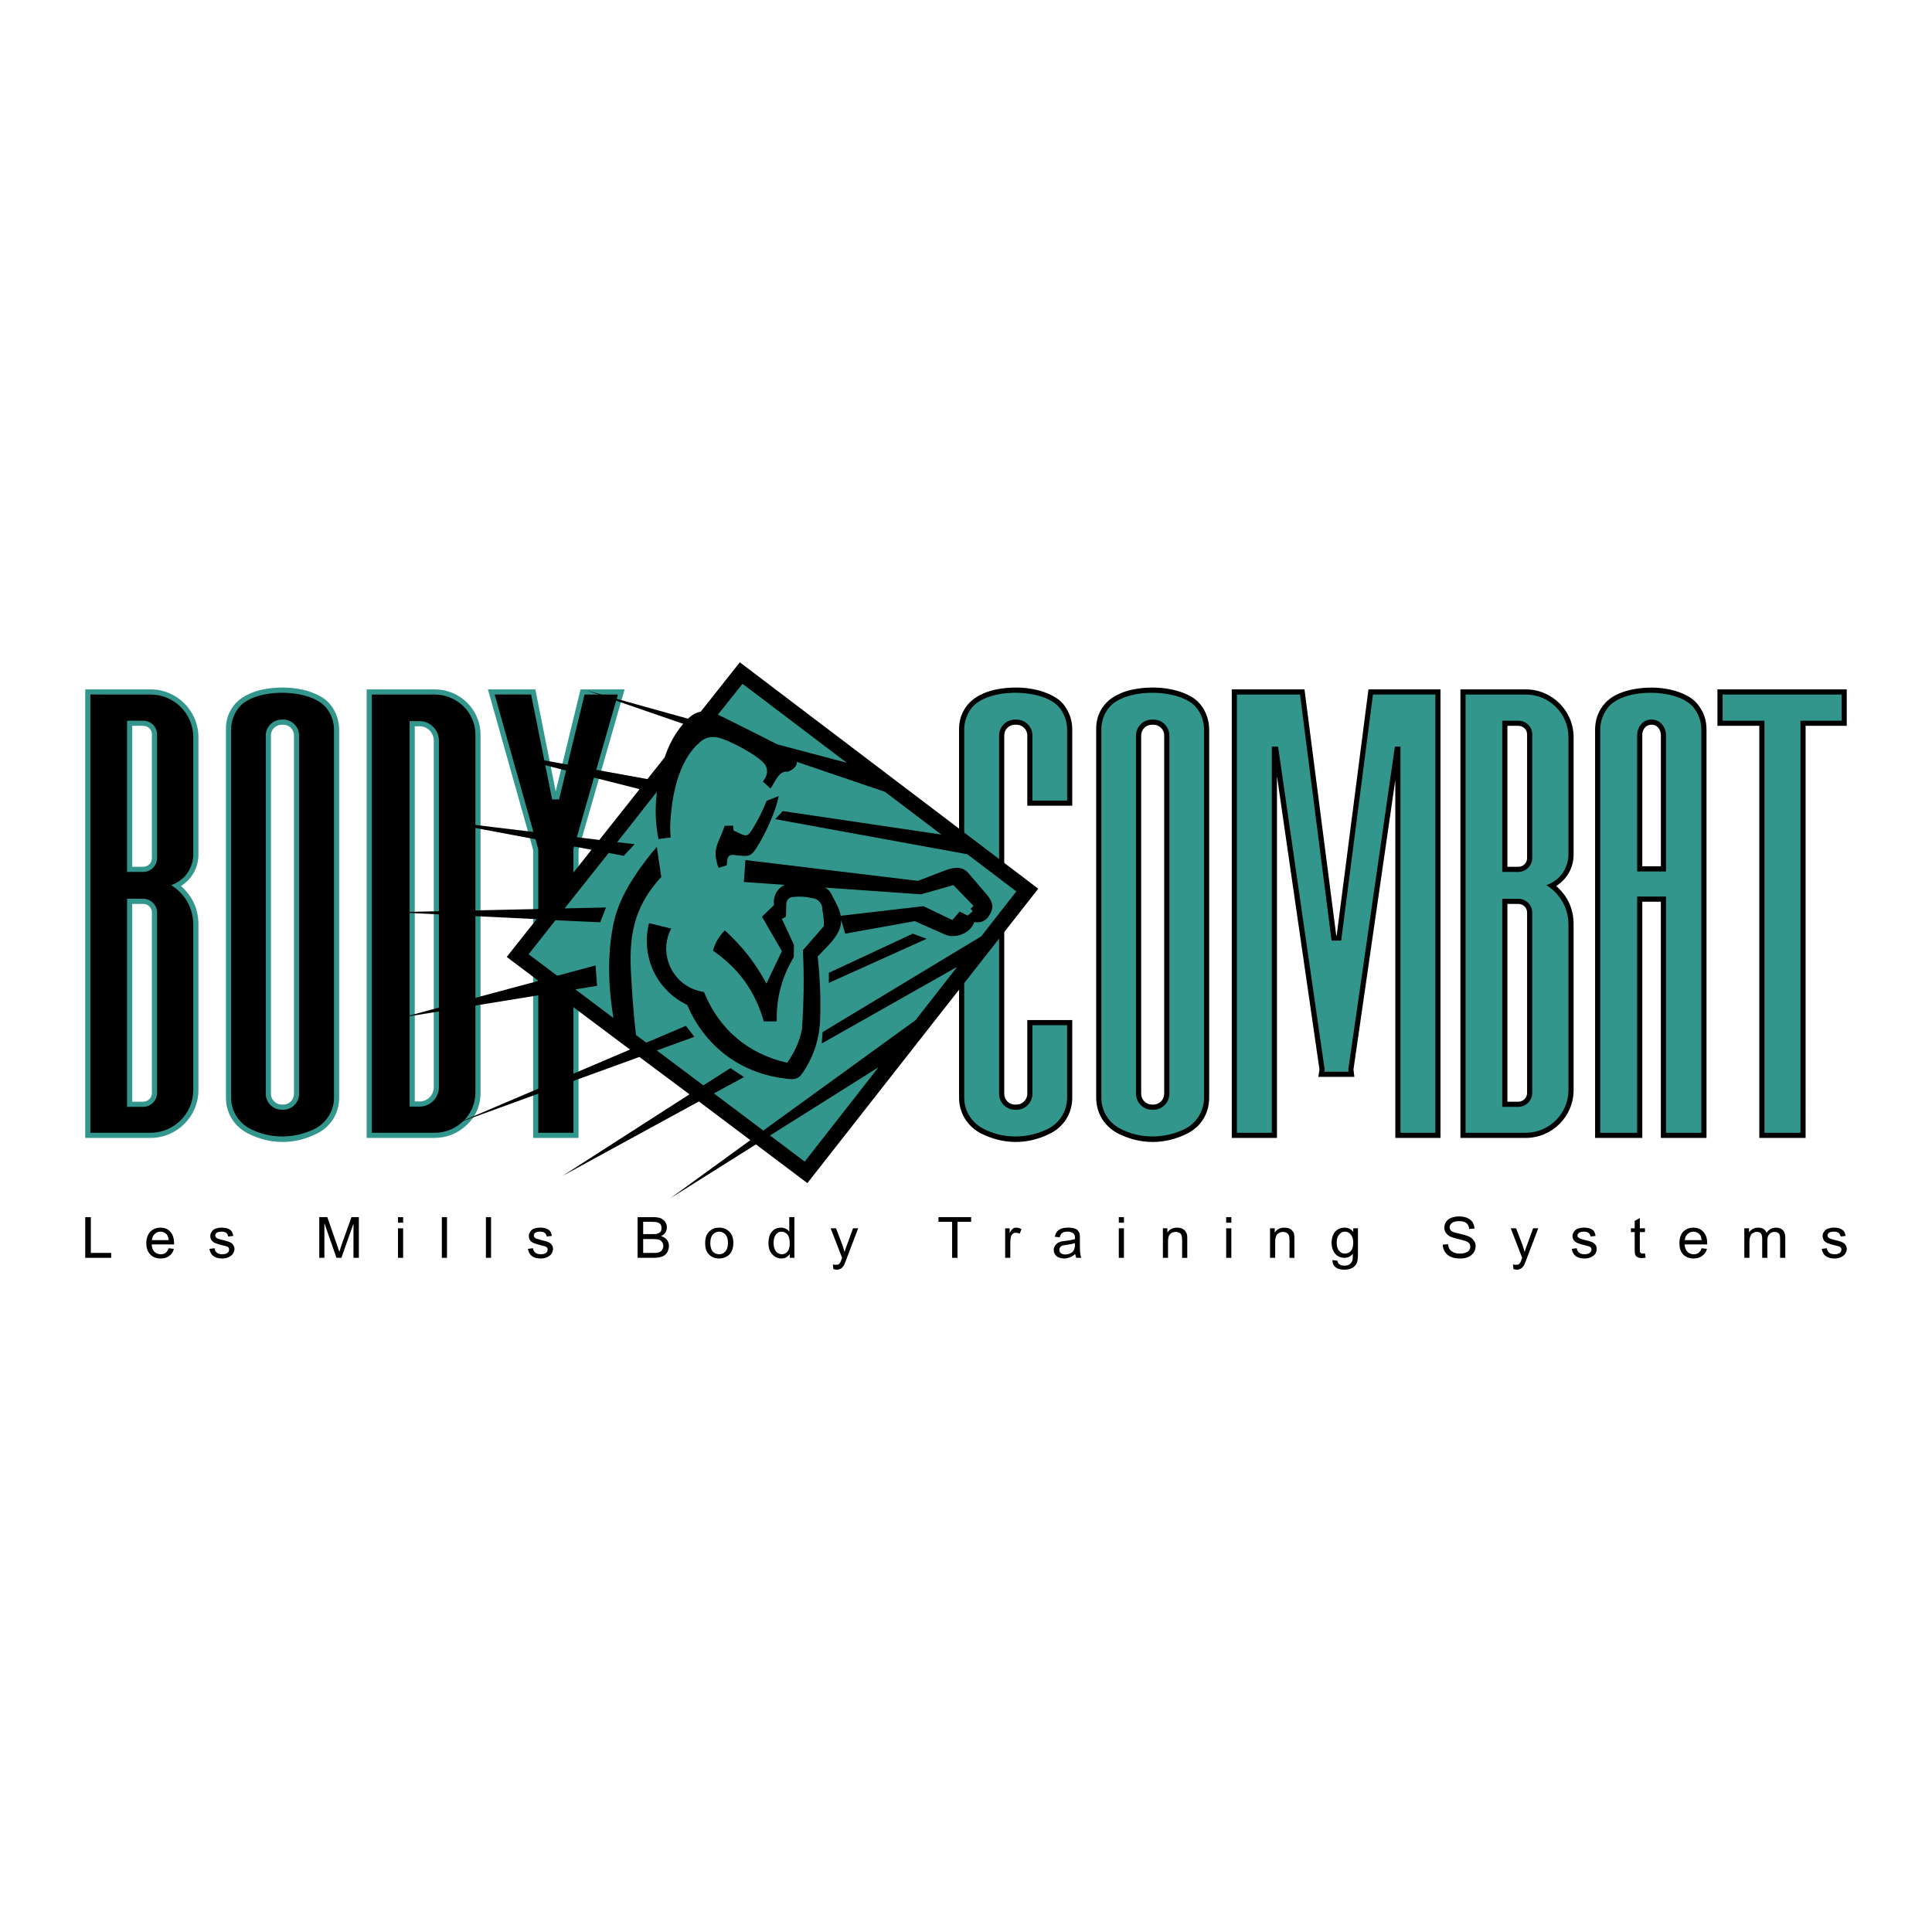
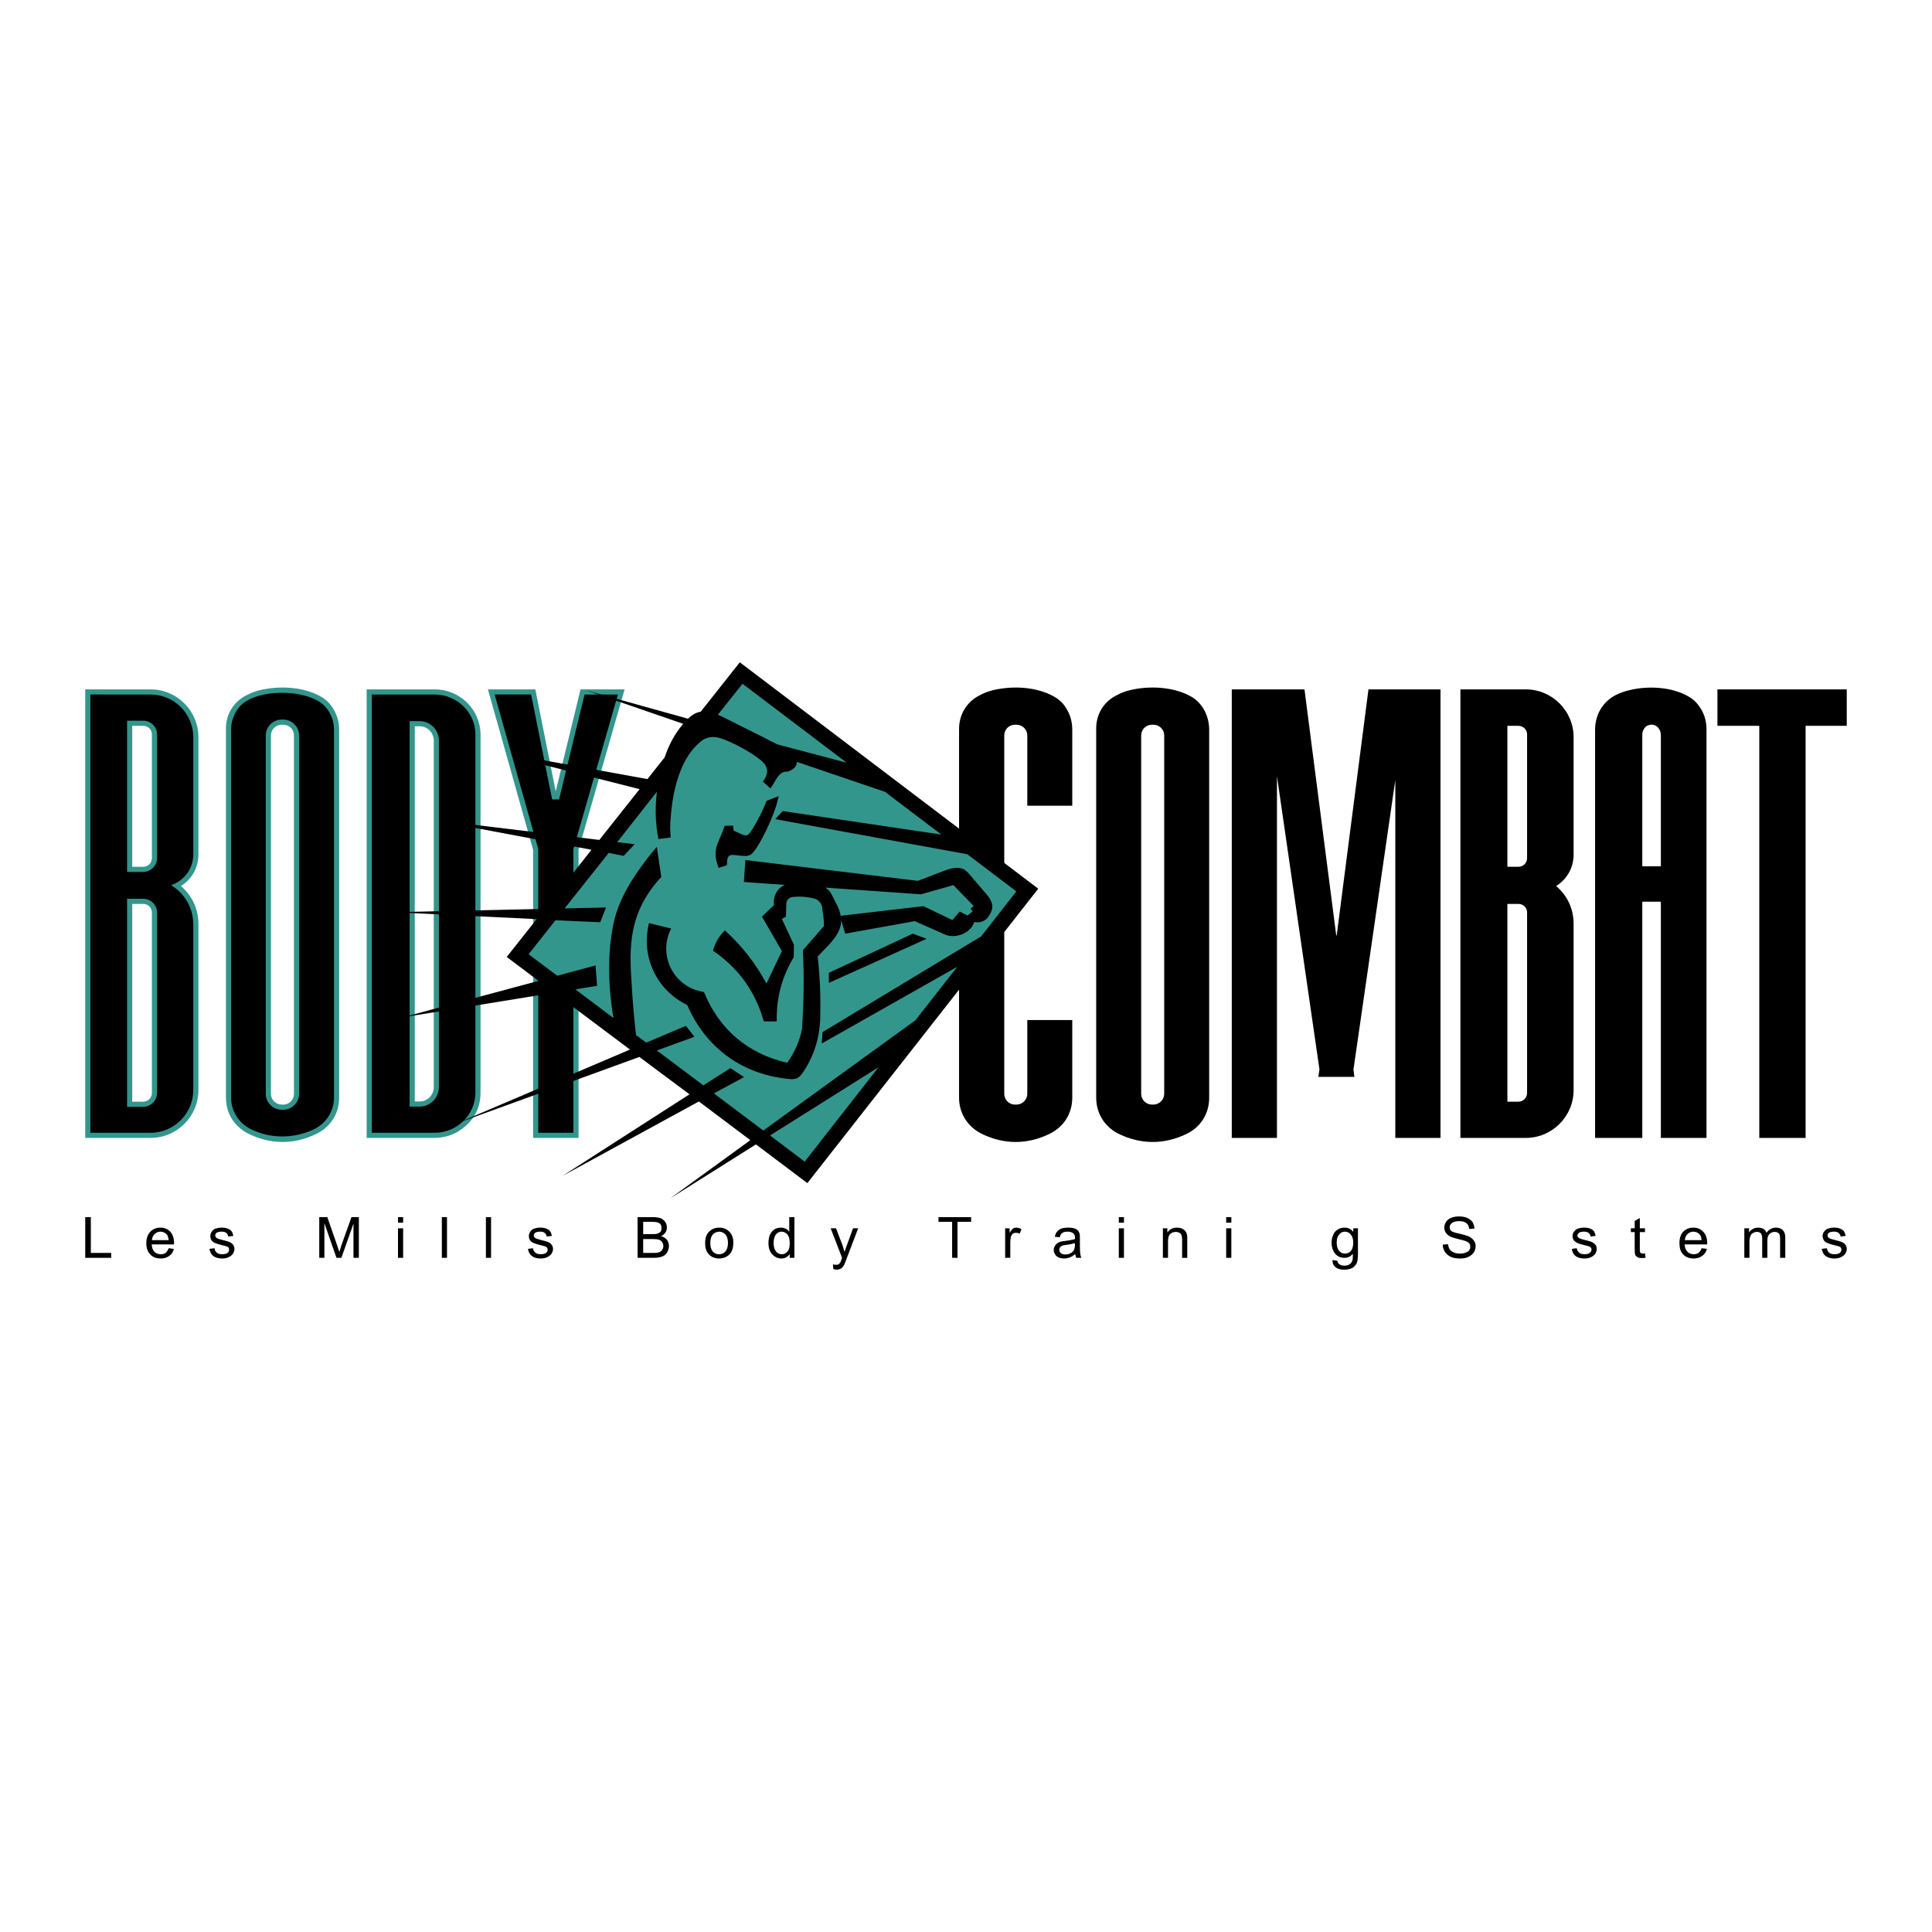
<svg xmlns="http://www.w3.org/2000/svg" version="1.0" id="Layer_1" x="0px" y="0px" width="192.756px" height="192.756px" viewBox="0 0 192.756 192.756" enable-background="new 0 0 192.756 192.756" xml:space="preserve">
  <g>
-     <polygon fill-rule="evenodd" clip-rule="evenodd" fill="#FFFFFF" points="0,0 192.756,0 192.756,192.756 0,192.756 0,0  " />
    <path fill-rule="evenodd" clip-rule="evenodd" d="M156.999,92.215c0-1.518-0.58-2.812-1.74-3.817   c1.16-0.736,1.785-1.942,1.74-3.303v-11.54c0-2.634-2.143-4.776-4.776-4.776h-6.518v44.752h6.518c2.634,0,4.776-2.143,4.776-4.776   V92.215L156.999,92.215z M150.393,109.915V90.184h1.094c0.491,0,0.87,0.379,0.87,0.848v18.013c0,0.469-0.379,0.87-0.87,0.87   H150.393L150.393,109.915z M150.393,86.479V72.417h1.094c0.491,0,0.87,0.38,0.87,0.848v12.343c0,0.491-0.379,0.871-0.87,0.871   H150.393L150.393,86.479z M165.704,89.961v23.57h4.554V72.797c0-0.96-0.269-1.764-0.871-2.522   c-0.268-0.335-0.535-0.558-0.915-0.781c-1.696-0.982-4.062-1.094-5.96-0.625c-0.446,0.111-0.825,0.246-1.249,0.446   c-1.361,0.67-2.121,2.009-2.121,3.482v40.734h4.71v-23.57H165.704L165.704,89.961z M163.852,86.434V73.377   c-0.022-0.29,0.066-0.513,0.223-0.736c0.045-0.045,0.067-0.067,0.09-0.112c0.357-0.312,0.915-0.312,1.25,0.044   c0.201,0.224,0.29,0.491,0.29,0.804v13.057H163.852L163.852,86.434z M118.386,113.129c1.428-0.691,2.254-2.031,2.254-3.615V72.797   c0-1.317-0.647-2.656-1.808-3.304c-1.741-0.982-4.129-1.094-6.049-0.647c-0.469,0.112-0.848,0.246-1.272,0.468   c-1.384,0.647-2.188,1.964-2.143,3.482v36.717c0,1.54,0.804,2.856,2.165,3.57C113.766,114.2,116.131,114.223,118.386,113.129   L118.386,113.129z M114.926,110.205c-0.58,0-1.071-0.491-1.071-1.071V73.377c0-0.603,0.491-1.071,1.071-1.071h0.156   c0.58,0,1.071,0.469,1.071,1.071v35.757c0,0.58-0.491,1.071-1.071,1.071H114.926L114.926,110.205z M133.362,93.331h-0.045   l-3.169-24.552h-7.254v44.752h4.509V77.439l4.24,29.262l-0.111,0.736h3.594l-0.09-0.736l4.174-28.883v35.713h4.509V68.779h-7.187   L133.362,93.331L133.362,93.331z M175.525,72.417v41.114h4.62V72.417h4.106v-3.638h-12.901v3.638H175.525L175.525,72.417z    M106.98,72.797c0-0.96-0.291-1.764-0.871-2.522c-0.29-0.335-0.58-0.58-0.96-0.781c-1.719-0.982-4.106-1.094-6.026-0.647   c-0.469,0.112-0.848,0.246-1.271,0.468c-1.384,0.647-2.188,1.964-2.166,3.482v36.717c0,1.54,0.826,2.856,2.187,3.57   c2.232,1.116,4.599,1.139,6.83,0.045c1.429-0.691,2.277-2.031,2.277-3.615v-7.745h-4.486v7.365c0,0.58-0.491,1.071-1.072,1.071   h-0.156c-0.603,0-1.071-0.491-1.071-1.071V73.377c0-0.603,0.469-1.071,1.071-1.071h0.156c0.581,0,1.072,0.469,1.072,1.071v7.009   h4.486V72.797L106.98,72.797z" />
-     <path fill-rule="evenodd" clip-rule="evenodd" fill="#33968D" d="M118.162,112.66c1.161-0.558,1.965-1.763,1.965-3.146V72.797   c0-0.826-0.269-1.585-0.76-2.188c-1.562-1.942-7.12-2.031-8.727,0c-0.491,0.603-0.759,1.361-0.759,2.188v36.717   c0,1.361,0.759,2.521,1.897,3.103C113.631,113.575,116.02,113.688,118.162,112.66L118.162,112.66z M114.926,110.719   c-0.87,0-1.584-0.715-1.584-1.585V73.377c0-0.871,0.714-1.584,1.584-1.584h0.156c0.87,0,1.585,0.714,1.585,1.584v35.757   c0,0.87-0.715,1.585-1.585,1.585H114.926L114.926,110.719z M146.219,113.018h6.004c2.344,0,4.263-1.92,4.263-4.263v-16.54   c-0.021-1.652-0.825-3.036-2.209-3.906c1.384-0.469,2.254-1.741,2.209-3.214v-11.54c0-2.366-1.919-4.263-4.263-4.263h-6.004   V113.018L146.219,113.018z M149.879,86.992V71.904h1.607c0.759,0,1.384,0.603,1.384,1.361v12.343c0,0.759-0.625,1.384-1.384,1.384   H149.879L149.879,86.992z M149.879,110.429V89.671h1.607c0.759,0,1.384,0.625,1.384,1.361v18.013c0,0.759-0.625,1.384-1.384,1.384   H149.879L149.879,110.429z M166.218,89.447v23.57h3.526V72.797c0-0.826-0.29-1.585-0.759-2.188c-1.519-1.942-6.986-2.031-8.571,0   c-0.469,0.603-0.759,1.361-0.759,2.188v40.221h3.683v-23.57H166.218L166.218,89.447z M163.338,86.948V73.377   c0-0.871,0.603-1.584,1.361-1.584h0.135c0.759,0,1.384,0.714,1.384,1.584v13.571H163.338L163.338,86.948z M176.038,71.904v41.114   h3.594V71.904h4.106v-2.611h-11.874v2.611H176.038L176.038,71.904z M103.007,79.872h3.46v-7.075c0-0.826-0.29-1.585-0.759-2.188   c-1.562-1.942-7.12-2.031-8.75,0c-0.468,0.603-0.759,1.361-0.759,2.188v36.717c0,1.361,0.781,2.521,1.92,3.103   c1.83,0.959,4.24,1.071,6.361,0.044c1.183-0.558,1.986-1.763,1.986-3.146v-7.232h-3.46v6.853c0,0.87-0.714,1.585-1.585,1.585   h-0.156c-0.87,0-1.584-0.715-1.584-1.585V73.377c0-0.871,0.714-1.584,1.584-1.584h0.156c0.871,0,1.585,0.714,1.585,1.584V79.872   L103.007,79.872z M133.809,93.845h-0.96l-3.146-24.552h-6.295v43.725h3.482V74.493h0.625l4.643,32.186l-0.022,0.245h0.045h2.299   h0.066l-0.022-0.245l4.643-32.186h0.559v38.524h3.481V69.292h-6.227L133.809,93.845L133.809,93.845z" />
    <path fill-rule="evenodd" clip-rule="evenodd" fill="#33968D" d="M19.798,92.215c0-1.518-0.603-2.812-1.741-3.817   c1.16-0.736,1.785-1.942,1.741-3.303v-11.54c0-2.634-2.143-4.776-4.776-4.776H8.504v44.752h6.518c2.634,0,4.776-2.143,4.776-4.776   V92.215L19.798,92.215z M13.191,109.915V90.184h1.094c0.491,0,0.87,0.379,0.87,0.848v18.013c0,0.469-0.379,0.87-0.87,0.87H13.191   L13.191,109.915z M13.191,86.479V72.417h1.094c0.491,0,0.87,0.38,0.87,0.848v12.343c0,0.491-0.379,0.871-0.87,0.871H13.191   L13.191,86.479z M46.47,112.325c0.982-0.87,1.473-1.986,1.473-3.303V73.265c-0.022-2.5-2.076-4.486-4.576-4.486h-6.785v44.752   h6.785C44.573,113.509,45.577,113.129,46.47,112.325L46.47,112.325z M41.381,109.893V72.462h0.491c0.781,0,1.406,0.647,1.406,1.428   v34.574c0,0.781-0.625,1.429-1.406,1.429H41.381L41.381,109.893z M31.561,113.129c1.429-0.691,2.276-2.031,2.276-3.615V72.797   c0-1.317-0.669-2.656-1.83-3.304c-1.741-0.982-4.107-1.094-6.049-0.647c-0.446,0.112-0.826,0.246-1.272,0.468   c-1.362,0.647-2.188,1.964-2.143,3.482v36.717c0,1.54,0.803,2.856,2.187,3.57C26.94,114.2,29.329,114.223,31.561,113.129   L31.561,113.129z M55.443,78.957l-2.032-10.178H48.68l4.509,16.003v28.749h4.531V84.783l4.598-16.003H57.92L55.443,78.957   L55.443,78.957z M28.124,110.205c-0.603,0-1.094-0.491-1.094-1.071V73.377c0-0.603,0.491-1.071,1.094-1.071h0.134   c0.603,0,1.071,0.469,1.071,1.071v35.757c0,0.58-0.469,1.071-1.071,1.071H28.124L28.124,110.205z" />
    <path fill-rule="evenodd" clip-rule="evenodd" d="M9.017,113.018h6.004c2.344,0,4.263-1.92,4.263-4.263v-16.54   c-0.022-1.652-0.826-3.036-2.209-3.906c1.384-0.469,2.254-1.741,2.209-3.214v-11.54c0-2.366-1.919-4.263-4.263-4.263H9.017V113.018   L9.017,113.018z M12.678,86.992V71.904h1.607c0.759,0,1.384,0.603,1.384,1.361v12.343c0,0.759-0.625,1.384-1.384,1.384H12.678   L12.678,86.992z M12.678,110.429V89.671h1.607c0.759,0,1.384,0.625,1.384,1.361v18.013c0,0.759-0.625,1.384-1.384,1.384H12.678   L12.678,110.429z M31.337,112.66c1.161-0.558,1.986-1.763,1.986-3.146V72.797c0-0.826-0.29-1.585-0.781-2.188   c-1.562-1.942-7.12-2.031-8.727,0c-0.469,0.603-0.759,1.361-0.759,2.188v36.717c0,1.361,0.781,2.521,1.897,3.103   C26.806,113.575,29.194,113.688,31.337,112.66L31.337,112.66z M28.124,110.719c-0.893,0-1.607-0.715-1.607-1.585V73.377   c0-0.871,0.714-1.584,1.607-1.584h0.134c0.871,0,1.584,0.714,1.584,1.584v35.757c0,0.87-0.714,1.585-1.584,1.585H28.124   L28.124,110.719z M37.096,113.018h6.272c2.209,0,4.062-1.785,4.062-3.995V73.265c0-2.187-1.853-3.973-4.062-3.973h-6.272V113.018   L37.096,113.018z M58.322,69.292l-2.544,10.468h-0.692l-2.098-10.468H49.35l4.353,15.423v28.302h3.504V84.716l4.442-15.423H58.322   L58.322,69.292z M40.868,110.406V71.949h1.004c1.049,0,1.919,0.871,1.919,1.941v34.574c0,1.071-0.871,1.942-1.919,1.942H40.868   L40.868,110.406z" />
    <polygon fill-rule="evenodd" clip-rule="evenodd" points="8.504,125.494 11.093,125.494 11.093,125.003 9.062,125.003    9.062,121.433 8.504,121.433 8.504,125.494  " />
    <path fill-rule="evenodd" clip-rule="evenodd" d="M16.829,124.535c-0.089,0.223-0.178,0.356-0.312,0.468   c-0.134,0.09-0.291,0.135-0.469,0.135c-0.268,0-0.468-0.09-0.647-0.246c-0.156-0.179-0.246-0.424-0.268-0.736h2.232v-0.134   c0-0.491-0.134-0.871-0.38-1.139c-0.245-0.268-0.58-0.401-0.982-0.401s-0.737,0.134-1.004,0.401   c-0.268,0.29-0.402,0.67-0.402,1.161c0,0.469,0.134,0.848,0.402,1.116c0.246,0.268,0.603,0.401,1.027,0.401   c0.357,0,0.647-0.09,0.87-0.268c0.224-0.156,0.38-0.38,0.447-0.692L16.829,124.535L16.829,124.535z M15.155,123.731   c0.022-0.246,0.111-0.469,0.268-0.603c0.157-0.156,0.357-0.246,0.581-0.246c0.268,0,0.469,0.112,0.647,0.29   c0.089,0.134,0.156,0.312,0.178,0.559H15.155L15.155,123.731z" />
    <path fill-rule="evenodd" clip-rule="evenodd" d="M20.892,124.602c0.067,0.312,0.179,0.559,0.402,0.715   c0.201,0.155,0.491,0.245,0.893,0.245c0.223,0,0.447-0.045,0.625-0.134c0.179-0.09,0.335-0.201,0.424-0.335   c0.089-0.156,0.156-0.312,0.156-0.469c0-0.179-0.045-0.312-0.134-0.424c-0.067-0.112-0.179-0.201-0.334-0.269   c-0.134-0.066-0.379-0.134-0.737-0.223c-0.268-0.067-0.402-0.111-0.469-0.134c-0.089-0.045-0.156-0.09-0.179-0.134   c-0.044-0.045-0.067-0.112-0.067-0.179c0-0.09,0.045-0.179,0.134-0.268c0.112-0.067,0.291-0.112,0.514-0.112   c0.201,0,0.357,0.045,0.469,0.134c0.089,0.09,0.156,0.201,0.179,0.357l0.513-0.067c-0.044-0.2-0.089-0.334-0.179-0.468   c-0.089-0.112-0.223-0.201-0.401-0.269c-0.179-0.066-0.38-0.089-0.625-0.089c-0.156,0-0.291,0.022-0.424,0.066   c-0.156,0.022-0.246,0.067-0.334,0.134c-0.112,0.067-0.179,0.179-0.246,0.291c-0.067,0.111-0.089,0.223-0.089,0.356   s0.022,0.269,0.111,0.402c0.067,0.111,0.179,0.2,0.312,0.268c0.156,0.066,0.402,0.156,0.781,0.245   c0.29,0.067,0.447,0.112,0.536,0.156c0.089,0.067,0.134,0.156,0.134,0.269c0,0.134-0.045,0.245-0.156,0.334   c-0.112,0.09-0.291,0.135-0.536,0.135c-0.223,0-0.402-0.045-0.536-0.156c-0.134-0.112-0.201-0.246-0.223-0.446L20.892,124.602   L20.892,124.602z" />
    <path fill-rule="evenodd" clip-rule="evenodd" d="M31.851,125.494h0.513v-3.459l1.206,3.459h0.491l1.206-3.415v3.415h0.536v-4.062   h-0.736l-1.005,2.812c-0.089,0.291-0.156,0.514-0.201,0.647c-0.067-0.134-0.111-0.312-0.201-0.58l-1.004-2.879h-0.804V125.494   L31.851,125.494z" />
    <path fill-rule="evenodd" clip-rule="evenodd" d="M39.708,121.99h0.513v-0.558h-0.513V121.99L39.708,121.99z M39.708,125.494h0.513   v-2.946h-0.513V125.494L39.708,125.494z" />
    <polygon fill-rule="evenodd" clip-rule="evenodd" points="44.082,125.494 44.596,125.494 44.596,121.433 44.082,121.433    44.082,125.494  " />
    <polygon fill-rule="evenodd" clip-rule="evenodd" points="48.479,125.494 48.993,125.494 48.993,121.433 48.479,121.433    48.479,125.494  " />
    <path fill-rule="evenodd" clip-rule="evenodd" d="M52.675,124.602c0.044,0.312,0.179,0.559,0.402,0.715   c0.179,0.155,0.491,0.245,0.871,0.245c0.245,0,0.446-0.045,0.647-0.134c0.179-0.09,0.335-0.201,0.424-0.335   c0.089-0.156,0.157-0.312,0.157-0.469c0-0.179-0.045-0.312-0.134-0.424c-0.067-0.112-0.178-0.201-0.334-0.269   c-0.134-0.066-0.379-0.134-0.759-0.223c-0.246-0.067-0.38-0.111-0.447-0.134c-0.089-0.045-0.156-0.09-0.179-0.134   c-0.066-0.045-0.066-0.112-0.066-0.179c0-0.09,0.044-0.179,0.134-0.268c0.111-0.067,0.268-0.112,0.513-0.112   c0.201,0,0.357,0.045,0.446,0.134c0.112,0.09,0.179,0.201,0.201,0.357l0.513-0.067c-0.045-0.2-0.089-0.334-0.179-0.468   c-0.089-0.112-0.223-0.201-0.401-0.269c-0.179-0.066-0.38-0.089-0.625-0.089c-0.156,0-0.291,0.022-0.447,0.066   c-0.134,0.022-0.245,0.067-0.312,0.134c-0.112,0.067-0.179,0.179-0.246,0.291c-0.067,0.111-0.089,0.223-0.089,0.356   s0.022,0.269,0.111,0.402c0.067,0.111,0.179,0.2,0.312,0.268c0.156,0.066,0.402,0.156,0.781,0.245   c0.29,0.067,0.447,0.112,0.514,0.156c0.111,0.067,0.156,0.156,0.156,0.269c0,0.134-0.045,0.245-0.156,0.334   c-0.134,0.09-0.291,0.135-0.536,0.135c-0.223,0-0.402-0.045-0.536-0.156c-0.134-0.112-0.201-0.246-0.245-0.446L52.675,124.602   L52.675,124.602z" />
    <path fill-rule="evenodd" clip-rule="evenodd" d="M63.612,125.494h1.585c0.268,0,0.491-0.022,0.669-0.066   c0.179-0.045,0.335-0.111,0.447-0.201c0.134-0.089,0.223-0.224,0.312-0.38c0.067-0.178,0.112-0.356,0.112-0.535   c0-0.246-0.067-0.446-0.201-0.625c-0.134-0.156-0.335-0.29-0.581-0.357c0.201-0.089,0.335-0.223,0.447-0.379   c0.089-0.156,0.134-0.312,0.134-0.491s-0.045-0.357-0.156-0.536c-0.111-0.156-0.268-0.29-0.447-0.379   c-0.201-0.067-0.446-0.111-0.759-0.111h-1.562V125.494L63.612,125.494z M64.17,125.003v-1.383h0.96   c0.268,0,0.469,0.021,0.603,0.066s0.246,0.111,0.312,0.224c0.089,0.111,0.134,0.245,0.134,0.401c0,0.134-0.022,0.245-0.089,0.335   c-0.045,0.111-0.112,0.179-0.201,0.223c-0.089,0.067-0.179,0.09-0.312,0.112c-0.067,0.021-0.201,0.021-0.379,0.021H64.17   L64.17,125.003z M64.17,123.129v-1.228h0.826c0.29,0,0.513,0.021,0.625,0.066c0.134,0.045,0.223,0.111,0.29,0.201   c0.067,0.111,0.089,0.223,0.089,0.356c0,0.135-0.022,0.269-0.089,0.357c-0.089,0.09-0.179,0.156-0.335,0.201   c-0.089,0.045-0.268,0.045-0.513,0.045H64.17L64.17,123.129z" />
    <path fill-rule="evenodd" clip-rule="evenodd" d="M70.353,124.021c0,0.491,0.112,0.87,0.38,1.139   c0.268,0.268,0.603,0.401,1.026,0.401c0.246,0,0.491-0.067,0.714-0.179c0.223-0.134,0.402-0.29,0.513-0.514   c0.112-0.223,0.179-0.513,0.179-0.893c0-0.469-0.134-0.826-0.402-1.094c-0.268-0.268-0.603-0.401-1.004-0.401   c-0.379,0-0.691,0.111-0.937,0.335C70.509,123.062,70.353,123.463,70.353,124.021L70.353,124.021z M70.866,124.021   c0-0.38,0.089-0.67,0.246-0.849c0.178-0.178,0.379-0.29,0.647-0.29c0.246,0,0.446,0.112,0.625,0.29   c0.156,0.179,0.246,0.469,0.246,0.826c0,0.38-0.089,0.67-0.246,0.848c-0.179,0.201-0.379,0.291-0.625,0.291   c-0.268,0-0.469-0.09-0.647-0.269C70.956,124.669,70.866,124.4,70.866,124.021L70.866,124.021z" />
    <path fill-rule="evenodd" clip-rule="evenodd" d="M78.79,125.494h0.468v-4.062h-0.513v1.45c-0.089-0.111-0.201-0.223-0.335-0.29   c-0.156-0.067-0.312-0.111-0.491-0.111c-0.246,0-0.469,0.066-0.669,0.179c-0.179,0.134-0.335,0.312-0.447,0.558   c-0.089,0.245-0.134,0.514-0.134,0.804s0.045,0.558,0.157,0.804c0.111,0.223,0.268,0.401,0.469,0.535s0.424,0.201,0.647,0.201   c0.379,0,0.647-0.156,0.848-0.446V125.494L78.79,125.494z M77.183,124.021c0-0.401,0.089-0.67,0.223-0.849   c0.156-0.2,0.357-0.29,0.581-0.29s0.424,0.112,0.58,0.29c0.156,0.179,0.224,0.491,0.224,0.893c0,0.357-0.067,0.626-0.224,0.804   c-0.156,0.179-0.335,0.269-0.558,0.269c-0.224,0-0.424-0.09-0.581-0.269C77.272,124.669,77.183,124.4,77.183,124.021   L77.183,124.021z" />
    <path fill-rule="evenodd" clip-rule="evenodd" d="M83.142,126.61c0.134,0.045,0.246,0.067,0.335,0.067   c0.156,0,0.29-0.045,0.424-0.112c0.112-0.066,0.224-0.2,0.313-0.356c0.066-0.134,0.156-0.357,0.268-0.67l1.138-2.991h-0.513   l-0.625,1.719c-0.089,0.224-0.156,0.425-0.223,0.647c-0.067-0.223-0.134-0.469-0.201-0.67l-0.647-1.696h-0.536l1.139,2.946   c-0.022,0.045-0.022,0.09-0.045,0.111c-0.067,0.201-0.111,0.336-0.156,0.38c-0.044,0.067-0.089,0.112-0.156,0.156   c-0.067,0.045-0.156,0.045-0.268,0.045c-0.089,0-0.179,0-0.29-0.045L83.142,126.61L83.142,126.61z" />
    <polygon fill-rule="evenodd" clip-rule="evenodd" points="94.994,125.494 95.53,125.494 95.53,121.901 96.891,121.901    96.891,121.433 93.633,121.433 93.633,121.901 94.994,121.901 94.994,125.494  " />
    <path fill-rule="evenodd" clip-rule="evenodd" d="M100.284,125.494h0.514v-1.54c0-0.223,0.021-0.401,0.066-0.58   c0.045-0.134,0.111-0.224,0.201-0.29c0.089-0.067,0.178-0.089,0.29-0.089c0.134,0,0.245,0.021,0.379,0.089l0.179-0.446   c-0.179-0.112-0.356-0.156-0.535-0.156c-0.112,0-0.224,0.022-0.312,0.089c-0.09,0.067-0.201,0.224-0.335,0.425v-0.447h-0.446   V125.494L100.284,125.494z" />
    <path fill-rule="evenodd" clip-rule="evenodd" d="M107.271,125.115c0.022,0.134,0.066,0.268,0.111,0.379h0.514   c-0.067-0.111-0.09-0.245-0.112-0.356c-0.022-0.135-0.044-0.425-0.044-0.894v-0.646c0-0.224,0-0.38-0.022-0.469   c-0.022-0.134-0.09-0.246-0.156-0.335c-0.067-0.09-0.179-0.179-0.357-0.224c-0.156-0.066-0.357-0.089-0.625-0.089   c-0.245,0-0.469,0.022-0.67,0.089c-0.2,0.09-0.356,0.179-0.446,0.312c-0.111,0.112-0.179,0.29-0.223,0.514l0.491,0.045   c0.044-0.201,0.134-0.357,0.245-0.425c0.111-0.089,0.29-0.134,0.536-0.134c0.268,0,0.446,0.067,0.58,0.179   c0.111,0.089,0.156,0.223,0.156,0.424v0.135c-0.201,0.066-0.514,0.134-0.915,0.178c-0.201,0.022-0.357,0.045-0.469,0.067   c-0.134,0.045-0.246,0.089-0.357,0.156c-0.111,0.089-0.201,0.179-0.268,0.29c-0.067,0.134-0.112,0.245-0.112,0.401   c0,0.246,0.112,0.447,0.269,0.604c0.179,0.155,0.446,0.245,0.781,0.245c0.2,0,0.379-0.045,0.558-0.111   C106.913,125.383,107.092,125.271,107.271,125.115L107.271,125.115z M107.226,124.021l0.022,0.179c0,0.2-0.045,0.379-0.09,0.491   c-0.066,0.134-0.178,0.268-0.335,0.334c-0.156,0.09-0.334,0.135-0.535,0.135s-0.357-0.045-0.446-0.135   c-0.111-0.089-0.156-0.2-0.156-0.334c0-0.09,0.022-0.156,0.066-0.224c0.045-0.067,0.112-0.134,0.201-0.179   c0.089-0.022,0.246-0.066,0.446-0.089C106.757,124.155,107.047,124.088,107.226,124.021L107.226,124.021z" />
    <path fill-rule="evenodd" clip-rule="evenodd" d="M111.623,121.99h0.513v-0.558h-0.513V121.99L111.623,121.99z M111.623,125.494   h0.513v-2.946h-0.513V125.494L111.623,125.494z" />
    <path fill-rule="evenodd" clip-rule="evenodd" d="M116.02,125.494h0.514v-1.606c0-0.38,0.066-0.647,0.223-0.781   s0.335-0.201,0.559-0.201c0.134,0,0.268,0.045,0.356,0.09c0.112,0.066,0.179,0.134,0.201,0.245   c0.045,0.111,0.067,0.245,0.067,0.446v1.808h0.513v-1.808c0-0.245,0-0.402-0.022-0.491c-0.044-0.156-0.089-0.268-0.156-0.356   c-0.089-0.112-0.2-0.201-0.356-0.269c-0.134-0.066-0.312-0.089-0.491-0.089c-0.424,0-0.736,0.156-0.96,0.491v-0.425h-0.446V125.494   L116.02,125.494z" />
    <path fill-rule="evenodd" clip-rule="evenodd" d="M122.336,121.99h0.514v-0.558h-0.514V121.99L122.336,121.99z M122.336,125.494   h0.514v-2.946h-0.514V125.494L122.336,125.494z" />
-     <path fill-rule="evenodd" clip-rule="evenodd" d="M126.711,125.494h0.514v-1.606c0-0.38,0.089-0.647,0.245-0.781   s0.335-0.201,0.559-0.201c0.134,0,0.245,0.045,0.334,0.09c0.111,0.066,0.179,0.134,0.224,0.245s0.066,0.245,0.066,0.446v1.808   h0.491v-1.808c0-0.245,0-0.402-0.022-0.491c-0.021-0.156-0.066-0.268-0.156-0.356c-0.066-0.112-0.178-0.201-0.334-0.269   c-0.157-0.066-0.312-0.089-0.491-0.089c-0.425,0-0.736,0.156-0.96,0.491v-0.425h-0.469V125.494L126.711,125.494z" />
    <path fill-rule="evenodd" clip-rule="evenodd" d="M132.938,125.718c0,0.335,0.111,0.558,0.334,0.736   c0.201,0.156,0.491,0.224,0.849,0.224c0.312,0,0.558-0.067,0.759-0.156c0.224-0.112,0.357-0.269,0.469-0.469   c0.089-0.179,0.134-0.514,0.134-0.96v-2.545h-0.469v0.357c-0.223-0.29-0.513-0.424-0.87-0.424c-0.269,0-0.491,0.066-0.692,0.2   c-0.2,0.112-0.356,0.313-0.446,0.536c-0.111,0.245-0.156,0.514-0.156,0.781c0,0.401,0.112,0.759,0.335,1.049   c0.224,0.29,0.536,0.446,0.96,0.446c0.335,0,0.603-0.134,0.826-0.401c0,0.335,0,0.558-0.045,0.647   c-0.045,0.156-0.134,0.29-0.246,0.379c-0.134,0.111-0.312,0.156-0.558,0.156c-0.224,0-0.379-0.045-0.514-0.156   c-0.089-0.066-0.156-0.178-0.178-0.335L132.938,125.718L132.938,125.718z M133.362,123.954c0-0.356,0.089-0.603,0.245-0.781   c0.156-0.2,0.335-0.29,0.581-0.29c0.223,0,0.424,0.09,0.58,0.29c0.156,0.179,0.245,0.447,0.245,0.804   c0,0.38-0.089,0.647-0.223,0.826c-0.179,0.179-0.357,0.268-0.603,0.268c-0.246,0-0.425-0.089-0.581-0.268   S133.362,124.356,133.362,123.954L133.362,123.954z" />
    <path fill-rule="evenodd" clip-rule="evenodd" d="M143.941,124.178c0,0.268,0.09,0.514,0.224,0.736   c0.156,0.224,0.357,0.38,0.603,0.491c0.246,0.111,0.559,0.156,0.938,0.156c0.29,0,0.559-0.045,0.781-0.156   c0.246-0.111,0.424-0.268,0.558-0.446c0.112-0.201,0.179-0.402,0.179-0.625c0-0.201-0.044-0.402-0.179-0.559   c-0.111-0.178-0.29-0.312-0.513-0.424c-0.179-0.067-0.469-0.156-0.915-0.268c-0.446-0.089-0.715-0.179-0.826-0.268   c-0.111-0.112-0.156-0.224-0.156-0.357c0-0.179,0.067-0.312,0.224-0.446c0.156-0.111,0.401-0.179,0.714-0.179   c0.335,0,0.558,0.067,0.736,0.201c0.156,0.134,0.246,0.312,0.269,0.58l0.535-0.045c-0.022-0.245-0.089-0.446-0.201-0.647   c-0.134-0.179-0.312-0.312-0.558-0.424c-0.224-0.089-0.491-0.134-0.804-0.134c-0.268,0-0.513,0.045-0.759,0.134   c-0.224,0.09-0.401,0.224-0.514,0.402c-0.111,0.178-0.179,0.379-0.179,0.58c0,0.179,0.045,0.357,0.157,0.514   c0.089,0.134,0.245,0.268,0.424,0.379c0.156,0.067,0.424,0.156,0.804,0.246c0.379,0.089,0.625,0.155,0.736,0.2   c0.179,0.067,0.29,0.134,0.379,0.245c0.067,0.09,0.09,0.201,0.09,0.313c0,0.134-0.022,0.245-0.111,0.356   c-0.067,0.111-0.179,0.179-0.357,0.246c-0.156,0.066-0.335,0.089-0.536,0.089c-0.245,0-0.446-0.022-0.646-0.111   c-0.179-0.09-0.313-0.179-0.402-0.312s-0.134-0.312-0.179-0.514L143.941,124.178L143.941,124.178z" />
-     <path fill-rule="evenodd" clip-rule="evenodd" d="M150.995,126.61c0.134,0.045,0.245,0.067,0.335,0.067   c0.156,0,0.29-0.045,0.401-0.112c0.134-0.066,0.246-0.2,0.335-0.356c0.067-0.134,0.156-0.357,0.268-0.67l1.139-2.991h-0.514   l-0.625,1.719c-0.089,0.224-0.156,0.425-0.223,0.647c-0.067-0.223-0.134-0.469-0.201-0.67l-0.647-1.696h-0.535l1.138,2.946   c-0.022,0.045-0.022,0.09-0.044,0.111c-0.067,0.201-0.112,0.336-0.156,0.38c-0.045,0.067-0.09,0.112-0.156,0.156   c-0.067,0.045-0.156,0.045-0.269,0.045c-0.089,0-0.179,0-0.29-0.045L150.995,126.61L150.995,126.61z" />
    <path fill-rule="evenodd" clip-rule="evenodd" d="M156.82,124.602c0.045,0.312,0.179,0.559,0.38,0.715   c0.201,0.155,0.514,0.245,0.893,0.245c0.246,0,0.446-0.045,0.647-0.134c0.179-0.09,0.312-0.201,0.424-0.335   c0.09-0.156,0.134-0.312,0.134-0.469c0-0.179-0.022-0.312-0.111-0.424c-0.089-0.112-0.201-0.201-0.335-0.269   c-0.134-0.066-0.401-0.134-0.759-0.223c-0.245-0.067-0.401-0.111-0.446-0.134c-0.089-0.045-0.156-0.09-0.201-0.134   c-0.044-0.045-0.066-0.112-0.066-0.179c0-0.09,0.066-0.179,0.156-0.268c0.111-0.067,0.268-0.112,0.513-0.112   c0.201,0,0.357,0.045,0.447,0.134c0.111,0.09,0.178,0.201,0.2,0.357l0.491-0.067c-0.022-0.2-0.089-0.334-0.156-0.468   c-0.089-0.112-0.224-0.201-0.401-0.269c-0.179-0.066-0.38-0.089-0.625-0.089c-0.156,0-0.312,0.022-0.446,0.066   c-0.135,0.022-0.246,0.067-0.313,0.134c-0.111,0.067-0.2,0.179-0.268,0.291c-0.044,0.111-0.089,0.223-0.089,0.356   s0.045,0.269,0.111,0.402c0.09,0.111,0.201,0.2,0.335,0.268c0.134,0.066,0.402,0.156,0.781,0.245   c0.29,0.067,0.446,0.112,0.514,0.156c0.111,0.067,0.156,0.156,0.156,0.269c0,0.134-0.067,0.245-0.179,0.334   c-0.111,0.09-0.29,0.135-0.514,0.135s-0.424-0.045-0.535-0.156c-0.135-0.112-0.224-0.246-0.246-0.446L156.82,124.602   L156.82,124.602z" />
    <path fill-rule="evenodd" clip-rule="evenodd" d="M164.119,125.048c-0.089,0-0.156,0.022-0.223,0.022   c-0.067,0-0.134-0.022-0.179-0.045c-0.022-0.022-0.067-0.066-0.09-0.089c-0.022-0.045-0.022-0.134-0.022-0.29v-1.719h0.514v-0.38   h-0.514v-1.026l-0.513,0.29v0.736h-0.38v0.38h0.38v1.696c0,0.29,0.022,0.491,0.066,0.603c0.045,0.067,0.112,0.156,0.224,0.201   c0.089,0.066,0.245,0.089,0.424,0.089c0.111,0,0.246,0,0.38-0.045L164.119,125.048L164.119,125.048z" />
    <path fill-rule="evenodd" clip-rule="evenodd" d="M169.767,124.535c-0.067,0.223-0.179,0.356-0.312,0.468   c-0.134,0.09-0.29,0.135-0.469,0.135c-0.246,0-0.469-0.09-0.625-0.246c-0.179-0.179-0.269-0.424-0.29-0.736h2.254v-0.134   c0-0.491-0.134-0.871-0.401-1.139c-0.246-0.268-0.581-0.401-0.982-0.401s-0.736,0.134-1.005,0.401   c-0.268,0.29-0.379,0.67-0.379,1.161c0,0.469,0.111,0.848,0.379,1.116c0.246,0.268,0.604,0.401,1.05,0.401   c0.335,0,0.625-0.09,0.848-0.268c0.224-0.156,0.38-0.38,0.469-0.692L169.767,124.535L169.767,124.535z M168.092,123.731   c0.022-0.246,0.112-0.469,0.269-0.603c0.156-0.156,0.356-0.246,0.58-0.246c0.268,0,0.491,0.112,0.647,0.29   c0.111,0.134,0.156,0.312,0.179,0.559H168.092L168.092,123.731z" />
    <path fill-rule="evenodd" clip-rule="evenodd" d="M174.029,125.494h0.514v-1.54c0-0.268,0.022-0.469,0.089-0.603   c0.045-0.156,0.134-0.268,0.269-0.335c0.111-0.066,0.245-0.111,0.379-0.111c0.201,0,0.335,0.067,0.424,0.179   c0.067,0.111,0.111,0.268,0.111,0.491v1.919h0.514v-1.719c0-0.312,0.067-0.513,0.201-0.646c0.156-0.156,0.312-0.224,0.536-0.224   c0.111,0,0.223,0.022,0.312,0.09c0.09,0.044,0.134,0.111,0.179,0.2c0.022,0.089,0.045,0.246,0.045,0.446v1.853h0.514v-2.031   c0-0.334-0.09-0.58-0.246-0.736s-0.401-0.245-0.691-0.245c-0.38,0-0.692,0.179-0.938,0.514c-0.045-0.156-0.156-0.291-0.29-0.38   c-0.135-0.09-0.335-0.134-0.536-0.134s-0.401,0.044-0.535,0.134c-0.156,0.089-0.29,0.201-0.38,0.335v-0.402h-0.469V125.494   L174.029,125.494z" />
    <path fill-rule="evenodd" clip-rule="evenodd" d="M181.752,124.602c0.067,0.312,0.179,0.559,0.401,0.715   c0.201,0.155,0.491,0.245,0.894,0.245c0.223,0,0.446-0.045,0.625-0.134c0.179-0.09,0.335-0.201,0.424-0.335   c0.09-0.156,0.156-0.312,0.156-0.469c0-0.179-0.045-0.312-0.134-0.424c-0.067-0.112-0.179-0.201-0.335-0.269   c-0.134-0.066-0.379-0.134-0.736-0.223c-0.269-0.067-0.402-0.111-0.469-0.134c-0.089-0.045-0.156-0.09-0.179-0.134   c-0.045-0.045-0.067-0.112-0.067-0.179c0-0.09,0.045-0.179,0.135-0.268c0.111-0.067,0.29-0.112,0.513-0.112   c0.201,0,0.357,0.045,0.469,0.134c0.09,0.09,0.156,0.201,0.201,0.357l0.491-0.067c-0.045-0.2-0.09-0.334-0.179-0.468   c-0.09-0.112-0.224-0.201-0.402-0.269c-0.178-0.066-0.379-0.089-0.625-0.089c-0.156,0-0.29,0.022-0.424,0.066   c-0.134,0.022-0.245,0.067-0.335,0.134c-0.089,0.067-0.178,0.179-0.245,0.291c-0.067,0.111-0.089,0.223-0.089,0.356   s0.044,0.269,0.111,0.402c0.066,0.111,0.179,0.2,0.312,0.268c0.156,0.066,0.401,0.156,0.781,0.245   c0.29,0.067,0.446,0.112,0.535,0.156c0.09,0.067,0.134,0.156,0.134,0.269c0,0.134-0.044,0.245-0.156,0.334   c-0.111,0.09-0.29,0.135-0.535,0.135c-0.224,0-0.401-0.045-0.535-0.156c-0.112-0.112-0.201-0.246-0.224-0.446L181.752,124.602   L181.752,124.602z" />
    <path fill-rule="evenodd" clip-rule="evenodd" d="M53.725,97.862L40.176,101.5l15.111-2.455l7.566,5.67l-17.231,7.343l18.168-6.606   l5,3.728l-12.678,8.146l13.615-7.433l5.134,3.861l-7.99,5.804l8.548-5.38l5.133,3.861l23.034-29.373L73.812,66.078l-3.906,4.933   c-0.469,0.067-0.848,0.312-1.272,0.692l-10.178-2.834l9.709,3.348c-0.848,0.982-1.451,2.143-1.852,3.348l-1.719,2.165   l-10.713-1.942l0.067,0.446l9.865,2.5l-4.018,5.067l-13.102-1.585l0.312,0.312l12.008,2.254l-4.665,5.893L39.261,91.01   l14.285,0.692l-2.991,3.772L53.725,97.862L53.725,97.862z" />
    <path fill-rule="evenodd" clip-rule="evenodd" fill="#33968D" d="M71.625,71.301c0.201,0.089,0.424,0.201,0.647,0.312l4.062,2.031   c0.424,0.223,0.848,0.446,1.228,0.625l6.919,1.83L74.08,68.221L71.625,71.301L71.625,71.301z M55.599,97.349l3.817-1.026   l0.156,2.031l-2.165,0.356l3.794,2.857c-0.179-1.16-0.826-4.978-0.067-9.04c0.379-2.053,1.272-4.017,3.326-6.718   c0.334-0.446,0.692-0.893,1.071-1.316l0.446,3.013c-0.201,0.201-0.379,0.401-0.536,0.603c-2.946,3.571-2.611,7.075-2.388,10.602   c0.089,1.496,0.223,2.969,0.402,4.554l1.026,0.759l3.951-1.674l0.848,1.094l-3.75,1.361l4.643,3.482l2.701-1.719l1.361,0.893   l-3.013,1.629l4.933,3.706l15.178-11.004l4.174-5.335l-13.526,7.656l0.089-1.139l15.825-9.553l3.505-4.486l-4.889-3.705   l-19.173-3.504l0.759-0.804l15.825,2.344l-5.625-4.263l-8.794-2.991c0,0.379-0.223,0.714-0.893,0.982   c-0.938-0.134-1.25,1.027-1.741,1.674l-0.759-0.692c0.268-0.335,0.402-0.67,0.424-0.96c0-0.268-0.066-0.513-0.201-0.714   c-0.536-0.848-3.75-2.589-4.866-2.745c-0.58-0.089-1.161,0.067-1.585,0.446c-2.031,1.674-2.768,4.866-2.968,7.566   c-0.067,0.647-0.067,1.295,0,1.987l-1.228,0.156c-0.29-1.54-0.335-2.946-0.179-4.397c0-0.089,0.022-0.201,0.022-0.312l-3.951,5.021   l1.741,0.201l-1.094,1.161l-1.496-0.29l-4.397,5.535l4.129-0.089l-0.58,1.473l-4.464-0.201l-2.679,3.393L55.599,97.349   L55.599,97.349z M82.696,98.063v-1.005l8.37-3.906l1.384,0.513L82.696,98.063L82.696,98.063z M77.696,79.426   c-0.067,0.29-0.156,0.58-0.223,0.871c-0.468,1.54-1.607,3.883-2.299,4.709c-0.424,0.513-0.759,0.424-1.986,0.29   c-0.335-0.022-0.625,0.067-0.647,0.67l-0.022,0.357l-0.826,0.268c-0.736-1.941,0.045-2.455,0.603-4.196l0.849-0.022l0.044,0.491   l0.625,0.29c0.669,0.312,0.803,0.29,1.25-0.424c0.58-0.938,1.004-1.786,1.428-2.834L77.696,79.426L77.696,79.426z M83.923,91.791   c0.022,0.781-0.357,1.54-1.25,2.5l-1.094,1.138c0.246,2.232,0.313,4.129,0.246,6.362c-0.089,1.785-0.558,3.325-1.451,4.799   c-0.669,1.093-0.871,1.205-2.299,0.981c-4.331-0.603-7.768-3.236-9.508-7.299c-3.08-1.495-4.643-4.843-3.817-8.169l2.209,0.536   c-1.116,2.143-0.268,4.777,1.875,5.892c0.469,0.224,0.893,0.357,1.406,0.447c1.473,3.683,4.397,6.183,8.303,7.053   c0.736-1.049,1.205-2.076,1.473-3.348c0.179-2.768,0.224-5.111,0.089-7.879l2.098-2.411c0-0.558-0.044-1.049-0.156-1.607   c0.044-0.603-0.424-1.138-1.026-1.183c-0.67-0.156-1.25-0.179-1.92-0.111c-0.357,0.022-0.625,0.312-0.647,0.647l-0.045,1.317   l-0.401,0.223l1.205,2.589l-0.022,1.228c-1.205,2.031-1.741,4.062-1.696,6.406h-1.294c-0.848-2.991-2.5-5.29-5.067-7.054   c0.223-0.803,0.603-1.428,1.183-2.031c1.741,1.607,3.013,3.214,4.152,5.312l1.54-3.236l-1.987-3.437l1.206-1.161   c-0.134-0.826,0.312-1.696,1.071-2.008l-4.084-0.291l0.156-2.188l17.209,2.076l2.611-1.004c1.384-0.536,1.986-0.291,2.478,0.29   l1.719,2.009c0.938,1.071,0.603,1.652,0.312,2.143c-0.268,0.513-0.848,0.804-1.496,0.67c-0.402,1.205-2.009,1.696-2.968,1.228   l-2.969-1.317l-6.941,1.25L83.923,91.791L83.923,91.791z M87.651,106.478l-10.825,6.808l3.459,2.611L87.651,106.478L87.651,106.478   z M82.316,88.555c0.268,0.134,0.513,0.379,0.647,0.67l0.469,0.915c0.223,0.424,0.379,0.848,0.446,1.228l8.258-0.96l2.879,1.384   l0.736-0.848l0.781,0.402l0.513-0.424l-0.201-0.268l0.29-0.268l-2.009-2.076l-3.236,0.916L82.316,88.555L82.316,88.555z" />
  </g>
</svg>